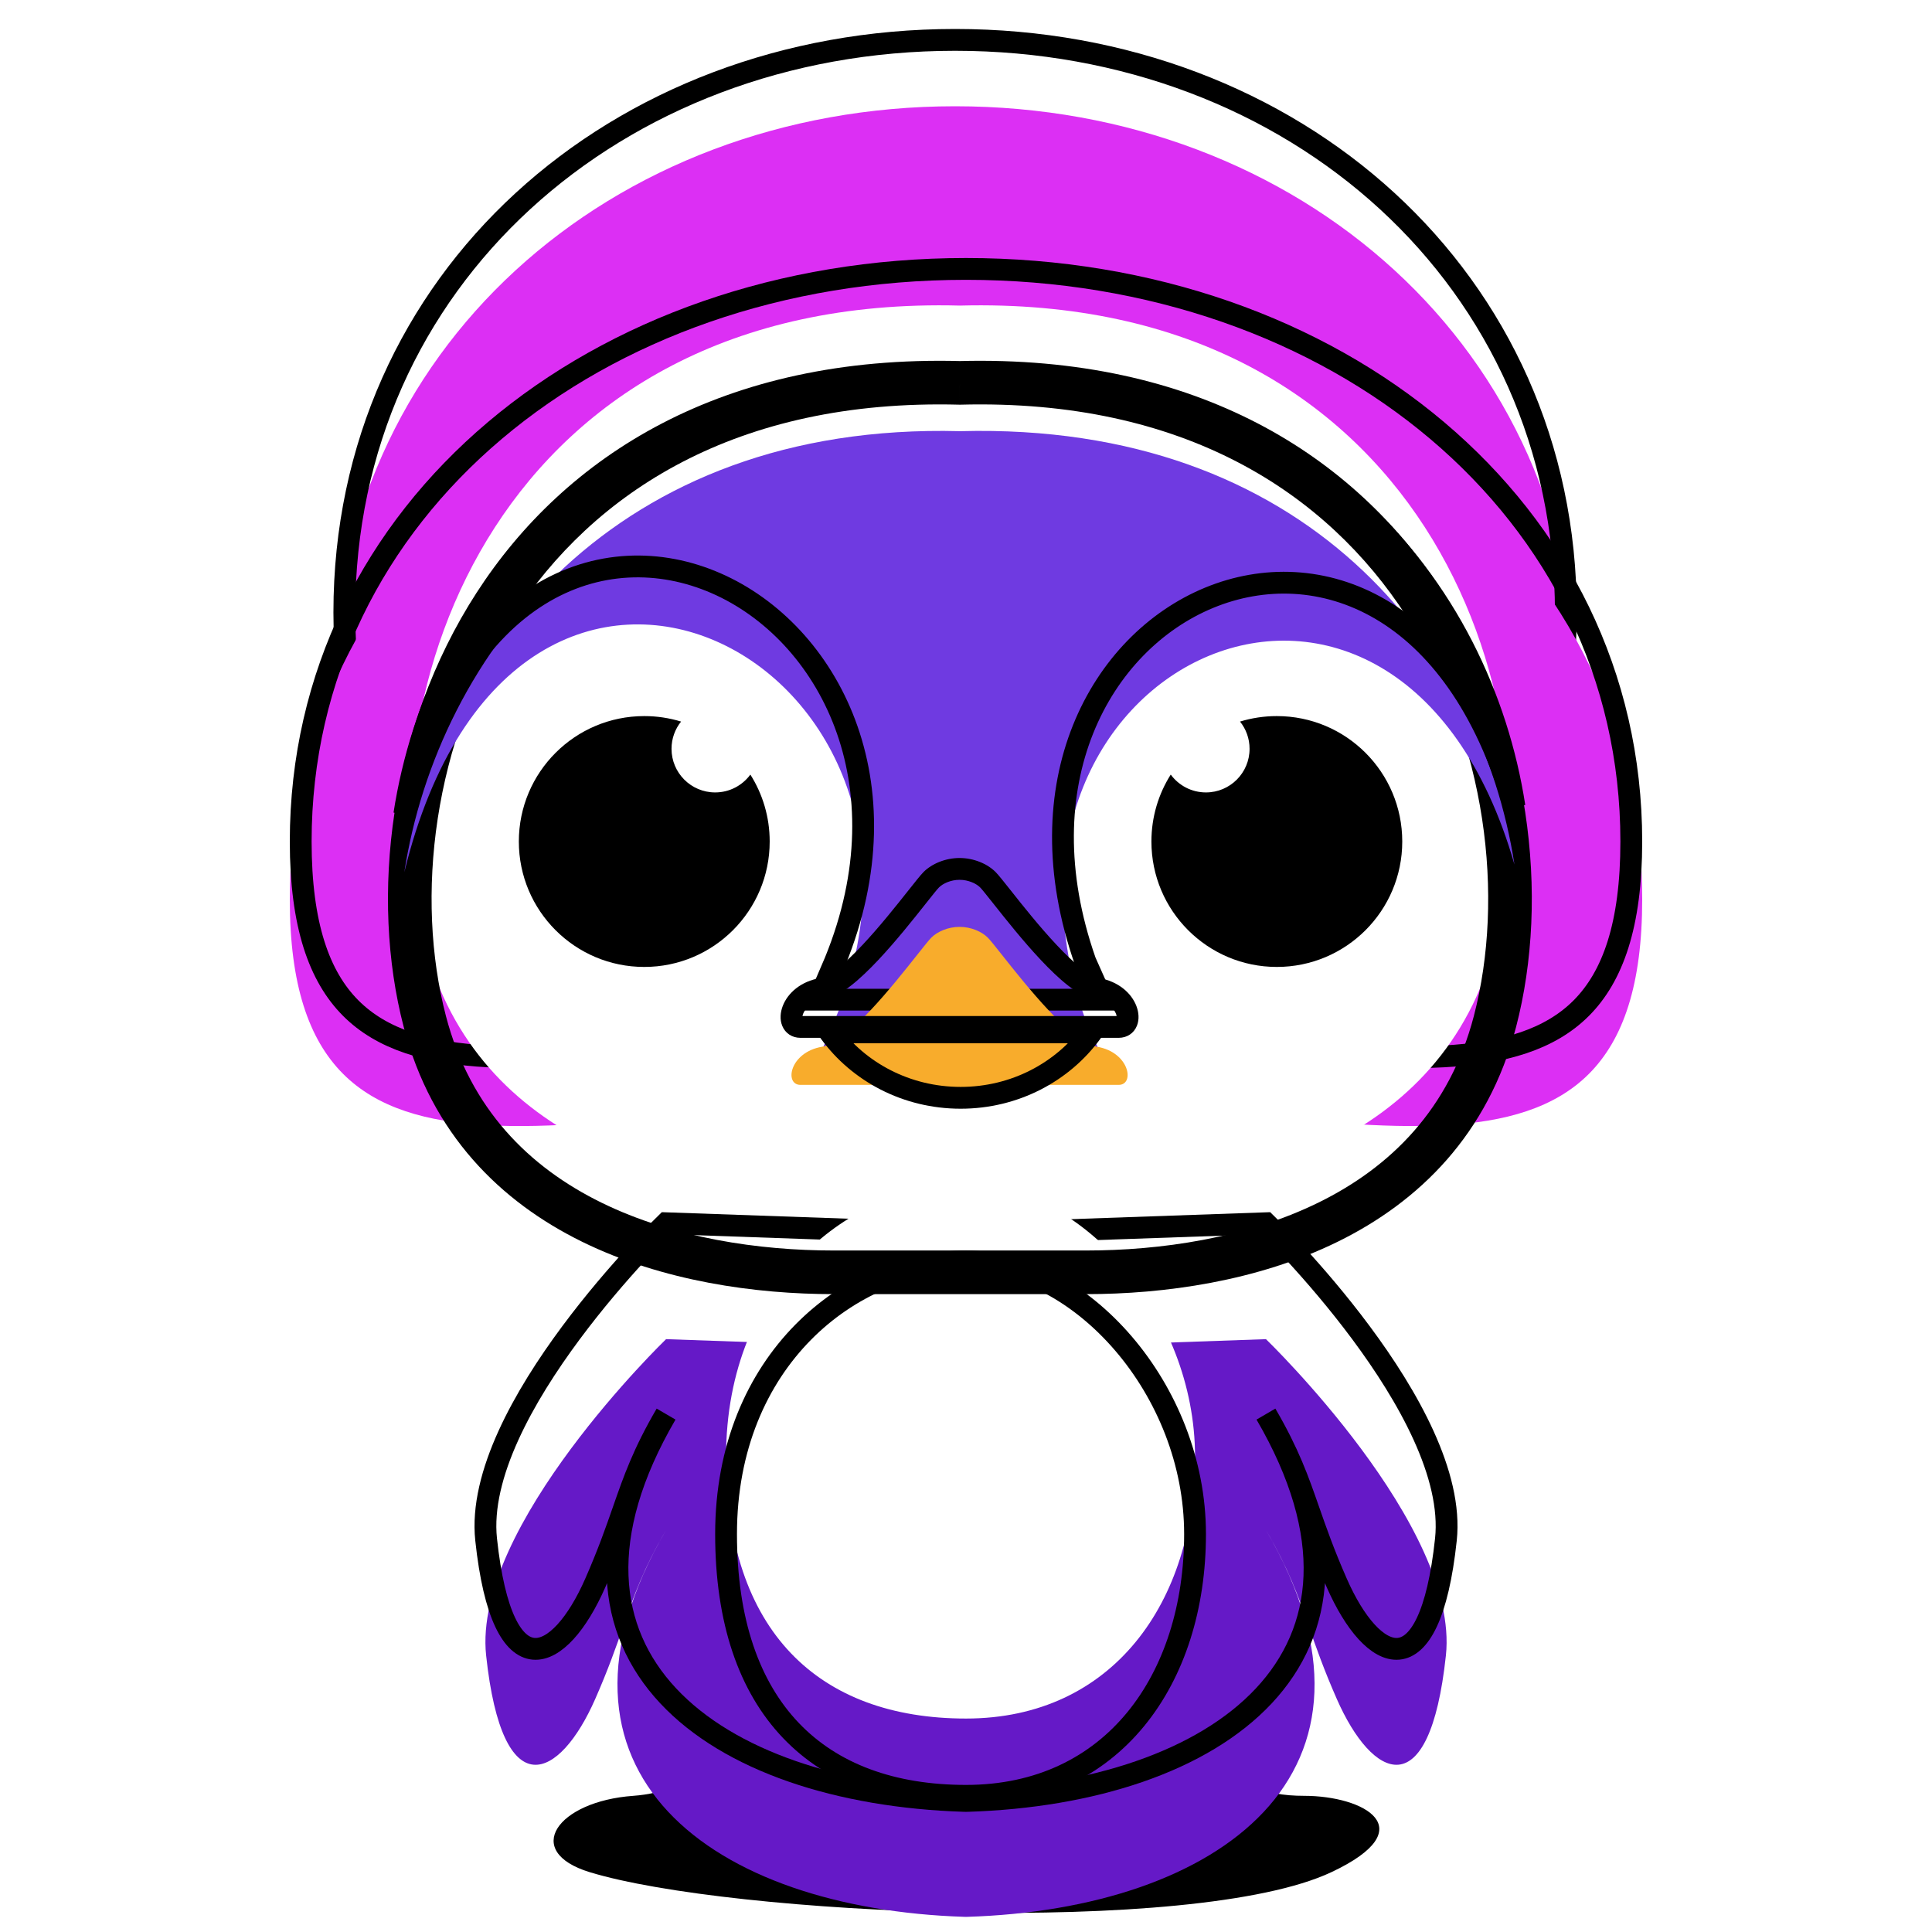
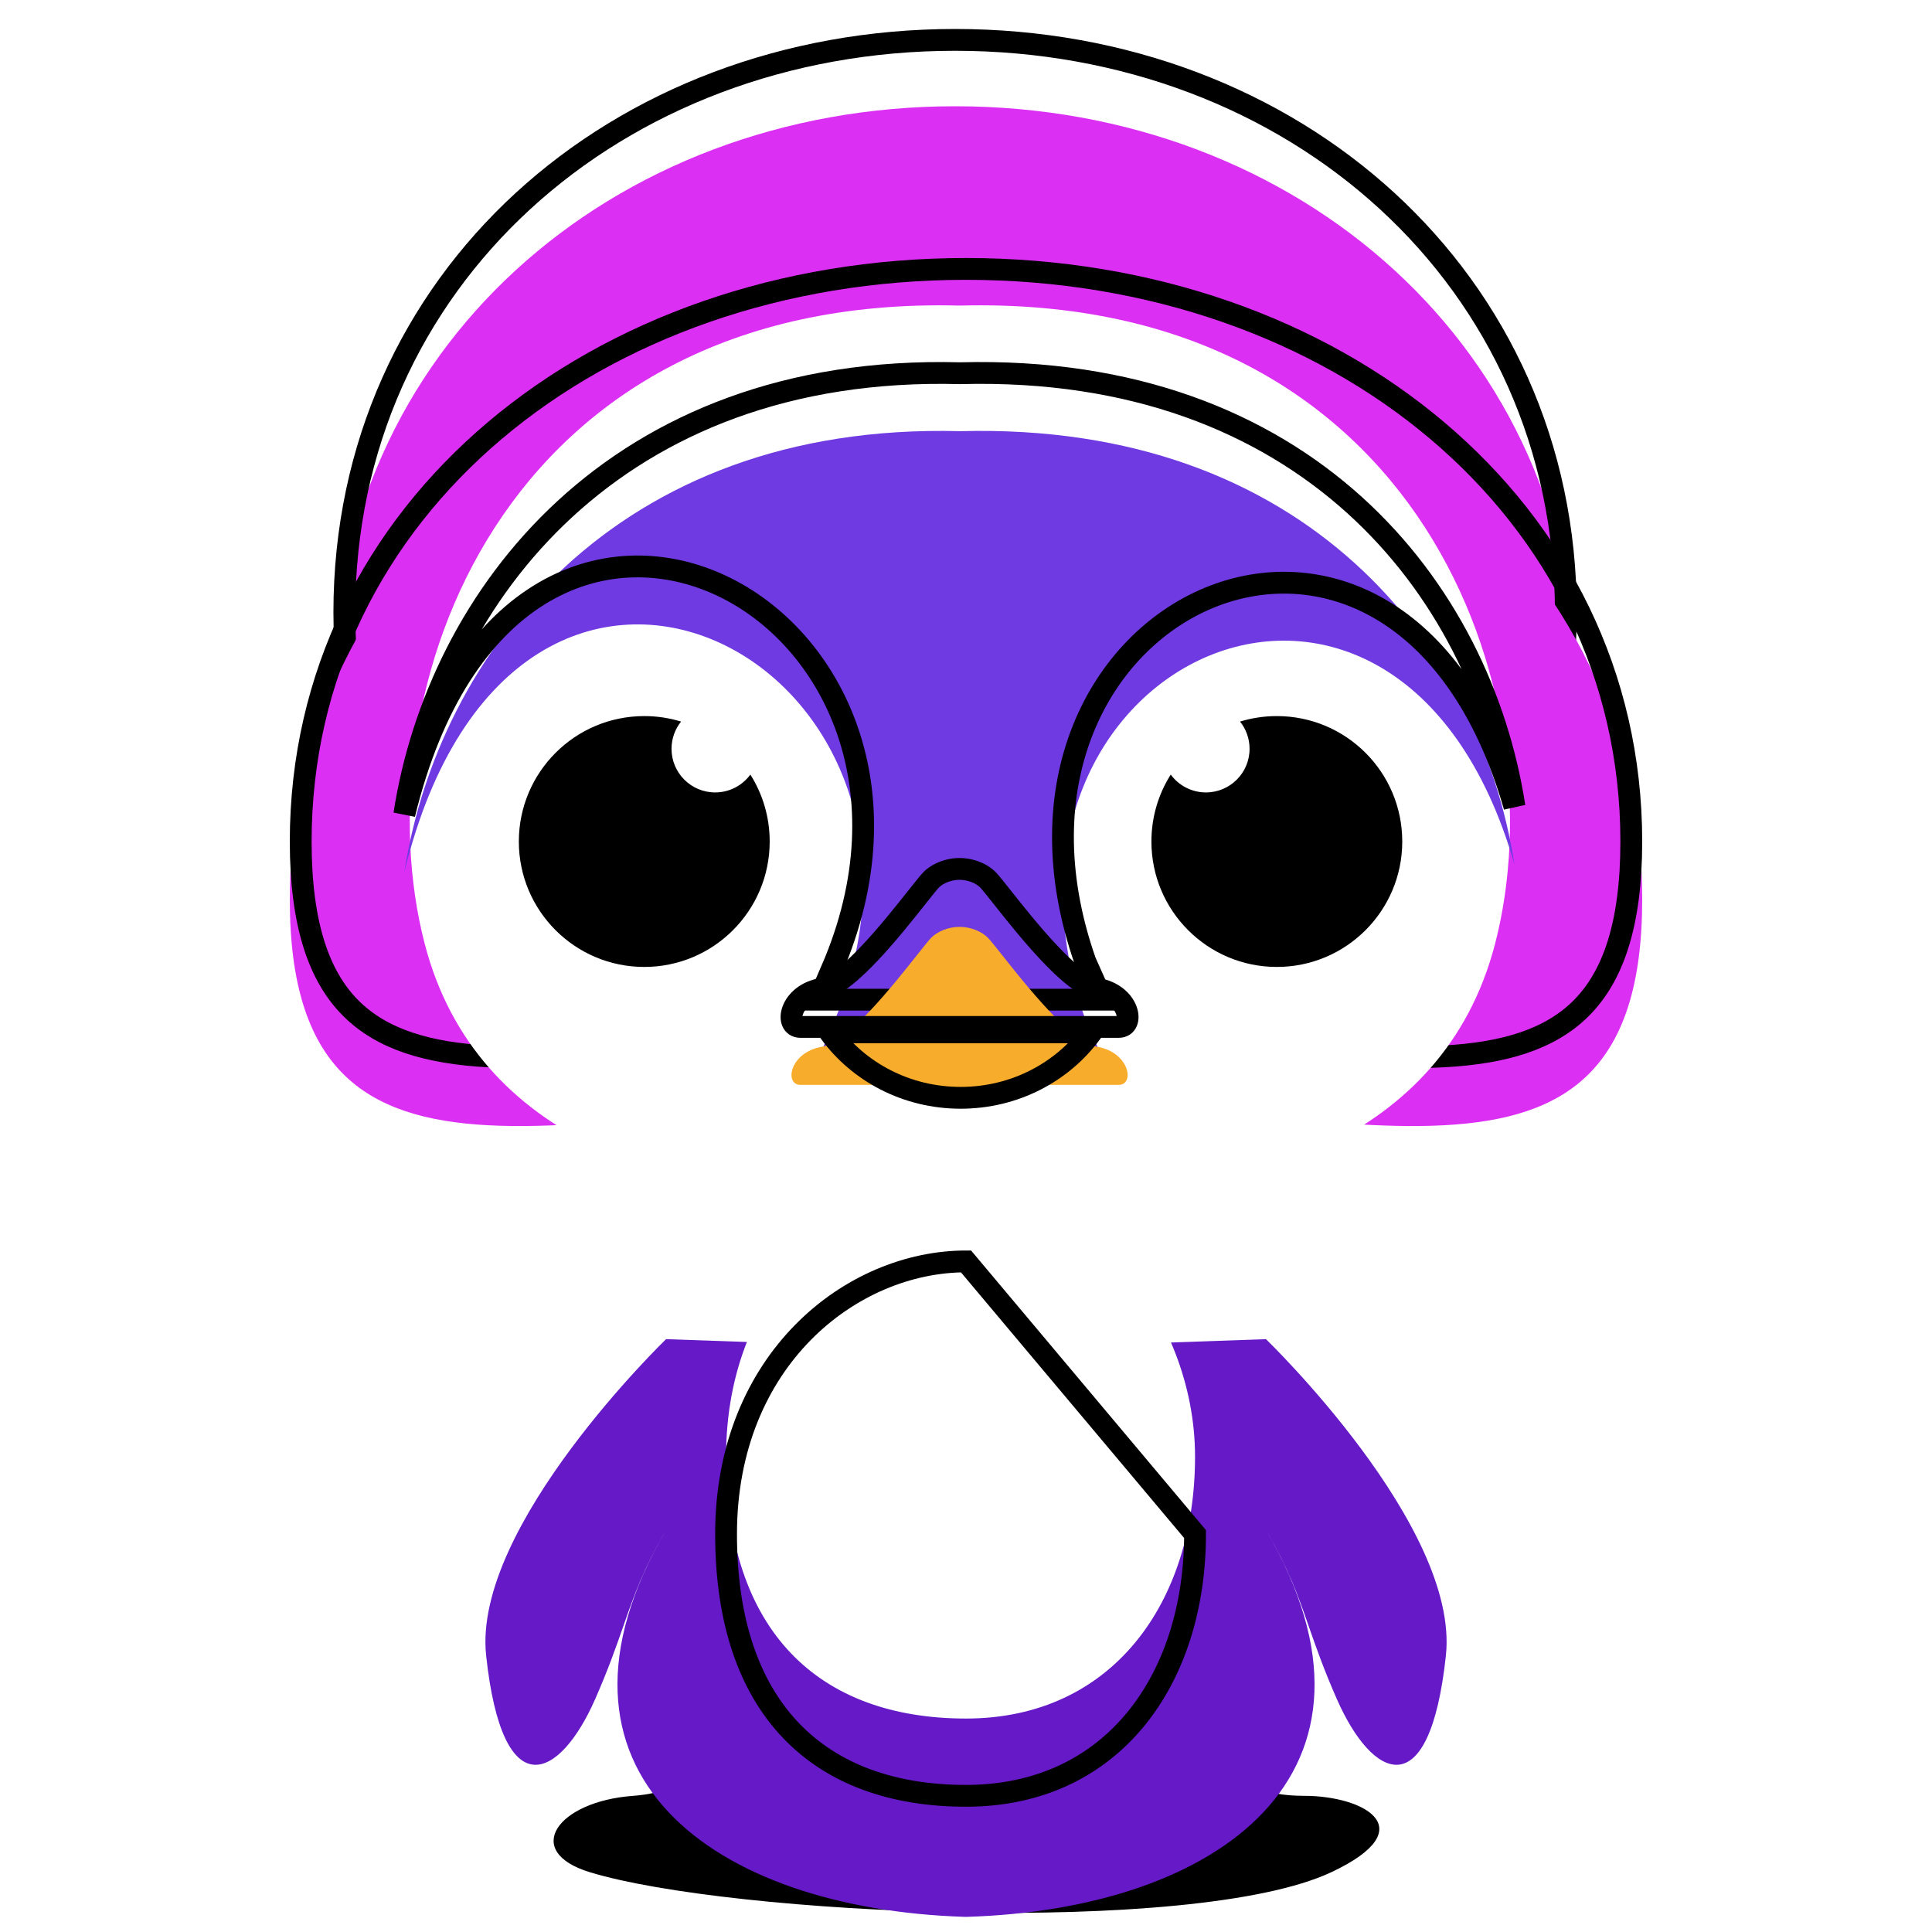
<svg xmlns="http://www.w3.org/2000/svg" width="200" height="200" viewBox="0 0 200 200" fill="none">
  <g filter="url(#filter0_i_35_5038)">
    <path d="M163.226 63.403C163.226 98.634 134.413 83.726 98.871 83.726C63.329 83.726 34.516 98.634 34.516 63.403C34.516 28.173 63.329 3 98.871 3C134.413 3 163.226 28.173 163.226 63.403Z" fill="#DC2FF4" />
  </g>
  <path d="M162.097 63.403C162.097 72.089 160.316 77.424 157.336 80.679C154.368 83.921 150.008 85.318 144.311 85.649C138.603 85.981 131.774 85.233 124.044 84.382L124.012 84.379C116.328 83.533 107.815 82.597 98.871 82.597C89.927 82.597 81.414 83.533 73.73 84.379L73.698 84.382C65.968 85.233 59.139 85.981 53.431 85.649C47.734 85.318 43.374 83.921 40.406 80.679C37.426 77.424 35.645 72.089 35.645 63.403C35.645 28.885 63.86 4.129 98.871 4.129C133.882 4.129 162.097 28.885 162.097 63.403Z" stroke="black" stroke-width="2.258" />
  <g filter="url(#filter1_i_35_5038)">
    <path d="M170 87.113C170 122.343 138.66 107.436 100 107.436C61.34 107.436 30 122.343 30 87.113C30 51.883 61.34 26.71 100 26.71C138.66 26.71 170 51.883 170 87.113Z" fill="#DC2FF4" />
  </g>
  <path d="M168.871 87.113C168.871 95.778 166.941 101.099 163.699 104.354C160.449 107.618 155.665 109.025 149.437 109.358C143.209 109.691 135.764 108.941 127.361 108.091L127.33 108.088C118.97 107.242 109.718 106.306 100 106.306C90.281 106.306 81.03 107.242 72.67 108.088L72.639 108.091C64.236 108.941 56.791 109.691 50.563 109.358C44.335 109.025 39.551 107.618 36.301 104.354C33.059 101.099 31.129 95.778 31.129 87.113C31.129 52.678 61.777 27.839 100 27.839C138.223 27.839 168.871 52.678 168.871 87.113Z" stroke="black" stroke-width="2.258" />
  <path d="M65.565 185.903C71.888 185.452 75.726 181.199 76.855 179.129C89.463 177.247 115.919 174.613 120.887 179.129C127.097 184.774 130.89 185.903 135 185.903C141.21 185.903 147.42 189.291 137.823 193.807C123.598 200.5 75.552 198.238 61.049 193.807C54.03 191.662 57.662 186.468 65.565 185.903Z" fill="black" />
-   <path d="M71.211 187.597C71.775 185.903 77.232 184.586 80.243 183.645C85.888 182.516 90.404 184.887 90.404 185.339C90.404 185.903 88.146 193.242 84.759 193.242C82.049 193.242 82.877 190.984 83.63 189.855C78.549 193.806 76.856 192.677 77.42 191.548C77.985 190.419 80.243 188.726 76.291 189.855C72.34 190.984 70.646 189.29 71.211 187.597Z" fill="#F8AC2C" />
  <path d="M127.098 187.597C126.533 185.903 121.076 184.586 118.065 183.645C112.42 182.516 107.904 184.887 107.904 185.339C107.904 185.903 110.162 193.242 113.549 193.242C116.259 193.242 115.431 190.984 114.678 189.855C119.759 193.806 121.453 192.677 120.888 191.548C120.324 190.419 118.065 188.726 122.017 189.855C125.969 190.984 127.662 189.29 127.098 187.597Z" fill="#F8AC2C" />
  <g filter="url(#filter2_i_35_5038)">
    <path d="M68.952 126.629C68.952 126.629 48.89 145.986 50.324 159.371C52.018 175.177 57.951 172.22 61.614 163.887C62.965 160.814 63.778 158.485 64.517 156.367C65.63 153.175 66.578 150.459 68.953 146.387C54.263 171.569 73.904 185.603 99.816 186.429C99.878 186.434 99.94 186.437 100.001 186.435C100.031 186.436 100.061 186.435 100.091 186.432C126.05 185.637 145.757 171.6 131.05 146.387C133.425 150.459 134.373 153.175 135.486 156.367C136.225 158.485 137.037 160.814 138.389 163.887C142.052 172.22 147.985 175.177 149.679 159.371C151.113 145.986 131.051 126.629 131.051 126.629L100.001 127.718L68.952 126.629Z" fill="#6519C7" />
  </g>
-   <path d="M68.952 126.629C68.952 126.629 48.89 145.986 50.324 159.371C52.018 175.177 57.951 172.22 61.614 163.887C62.965 160.814 63.778 158.485 64.517 156.367C65.63 153.175 66.578 150.459 68.953 146.387C54.263 171.569 73.904 185.603 99.816 186.429C99.878 186.434 99.94 186.437 100.001 186.435C100.031 186.436 100.061 186.435 100.091 186.432C126.05 185.637 145.757 171.6 131.05 146.387C133.425 150.459 134.373 153.175 135.486 156.367C136.225 158.485 137.037 160.814 138.389 163.887C142.052 172.22 147.985 175.177 149.679 159.371C151.113 145.986 131.051 126.629 131.051 126.629L100.001 127.718L68.952 126.629Z" stroke="black" stroke-width="2.258" />
  <g opacity="0.5" filter="url(#filter3_f_35_5038)">
    <path d="M145.772 150.904C144.056 146.963 138.857 139.267 137.058 136.632C135.258 133.998 135.952 138.09 138.204 141.015C140.457 143.941 143.007 148.313 145.572 152.944C147.097 155.697 147.916 155.829 145.772 150.904Z" fill="white" />
  </g>
  <g opacity="0.5" filter="url(#filter4_f_35_5038)">
    <path d="M54.776 151.074C56.327 147.066 61.205 139.162 62.895 136.455C64.584 133.749 64.059 137.867 61.929 140.882C59.8 143.898 57.431 148.371 55.059 153.104C53.649 155.918 52.836 156.084 54.776 151.074Z" fill="white" />
  </g>
  <g filter="url(#filter5_i_35_5038)">
    <path d="M123.711 158.806C123.711 173.772 115.243 185.903 100.001 185.903C84.759 185.903 75.162 176.871 75.162 158.806C75.162 140.742 88.146 130.581 100.001 130.581C111.856 130.581 123.711 143.841 123.711 158.806Z" fill="white" />
  </g>
-   <path d="M123.711 158.806C123.711 173.772 115.243 185.903 100.001 185.903C84.759 185.903 75.162 176.871 75.162 158.806C75.162 140.742 88.146 130.581 100.001 130.581C111.856 130.581 123.711 143.841 123.711 158.806Z" stroke="black" stroke-width="2.258" />
+   <path d="M123.711 158.806C123.711 173.772 115.243 185.903 100.001 185.903C84.759 185.903 75.162 176.871 75.162 158.806C75.162 140.742 88.146 130.581 100.001 130.581Z" stroke="black" stroke-width="2.258" />
  <mask id="path-12-outside-1_35_5038" maskUnits="userSpaceOnUse" x="39.42" y="36.607" width="120" height="98" fill="black">
    <rect fill="white" x="39.42" y="36.607" width="120" height="98" />
    <path fill-rule="evenodd" clip-rule="evenodd" d="M97.743 131.71H86.315C70.509 131.71 49.396 126.516 43.976 105.742C37.278 80.063 51.556 38.374 99.368 39.635C147.179 38.374 161.458 80.063 154.759 105.742C149.34 126.516 128.227 131.71 112.42 131.71H100.993H97.743Z" />
  </mask>
  <g filter="url(#filter6_i_35_5038)">
    <path fill-rule="evenodd" clip-rule="evenodd" d="M97.743 131.71H86.315C70.509 131.71 49.396 126.516 43.976 105.742C37.278 80.063 51.556 38.374 99.368 39.635C147.179 38.374 161.458 80.063 154.759 105.742C149.34 126.516 128.227 131.71 112.42 131.71H100.993H97.743Z" fill="white" />
  </g>
-   <path d="M43.976 105.742L46.161 105.172H46.161L43.976 105.742ZM99.368 39.635L99.308 41.892L99.368 41.894L99.427 41.892L99.368 39.635ZM154.759 105.742L156.944 106.312L154.759 105.742ZM86.315 133.968H97.743V129.452H86.315V133.968ZM41.791 106.312C44.695 117.443 51.843 124.411 60.255 128.543C68.601 132.641 78.206 133.968 86.315 133.968V129.452C78.619 129.452 69.764 128.181 62.246 124.489C54.796 120.83 48.677 114.815 46.161 105.172L41.791 106.312ZM99.427 37.377C74.756 36.727 58.482 47.206 49.334 61.36C40.268 75.388 38.289 92.885 41.791 106.312L46.161 105.172C42.965 92.919 44.776 76.733 53.127 63.812C61.397 51.017 76.168 41.282 99.308 41.892L99.427 37.377ZM99.427 41.892C122.568 41.282 137.339 51.017 145.608 63.812C153.959 76.733 155.77 92.919 152.574 105.172L156.944 106.312C160.446 92.885 158.468 75.388 149.401 61.36C140.253 47.206 123.979 36.727 99.308 37.377L99.427 41.892ZM152.574 105.172C150.058 114.815 143.94 120.83 136.489 124.489C128.972 128.181 120.117 129.452 112.42 129.452V133.968C120.53 133.968 130.135 132.641 138.48 128.543C146.893 124.411 154.04 117.443 156.944 106.312L152.574 105.172ZM112.42 129.452H100.993V133.968H112.42V129.452ZM100.993 129.452H97.743V133.968H100.993V129.452Z" fill="black" mask="url(#path-12-outside-1_35_5038)" />
  <g filter="url(#filter7_i_35_5038)">
    <path d="M41.855 84.29C53.333 37.222 101.556 62.5 86.452 99.532L84.758 103.484H114.113L112.351 99.532C99.367 62.5 144.722 41.5 156.778 83.5C153.308 61.036 135.235 37.691 99.436 38.635H99.367C63.568 37.691 45.325 61.826 41.855 84.29Z" fill="#6F3AE1" />
  </g>
  <path d="M41.855 84.29C53.333 37.222 101.556 62.5 86.452 99.532L84.758 103.484H114.113L112.351 99.532C99.367 62.5 144.722 41.5 156.778 83.5C153.308 61.036 135.235 37.691 99.436 38.635H99.367C63.568 37.691 45.325 61.826 41.855 84.29Z" stroke="black" stroke-width="2.258" />
  <path fill-rule="evenodd" clip-rule="evenodd" d="M77.677 80.184C76.855 81.305 75.529 82.032 74.032 82.032C71.538 82.032 69.516 80.01 69.516 77.516C69.516 76.45 69.886 75.47 70.504 74.697C69.299 74.328 68.02 74.129 66.694 74.129C59.523 74.129 53.71 79.942 53.71 87.113C53.71 94.284 59.523 100.097 66.694 100.097C73.865 100.097 79.678 94.284 79.678 87.113C79.678 84.565 78.944 82.189 77.677 80.184Z" fill="black" />
  <path fill-rule="evenodd" clip-rule="evenodd" d="M121.195 80.184C122.017 81.305 123.343 82.032 124.839 82.032C127.333 82.032 129.355 80.01 129.355 77.516C129.355 76.45 128.986 75.47 128.367 74.697C129.572 74.328 130.852 74.129 132.177 74.129C139.348 74.129 145.161 79.942 145.161 87.113C145.161 94.284 139.348 100.097 132.177 100.097C125.007 100.097 119.194 94.284 119.194 87.113C119.194 84.565 119.927 82.189 121.195 80.184Z" fill="black" />
  <g filter="url(#filter8_i_35_5038)">
    <path fill-rule="evenodd" clip-rule="evenodd" d="M97.178 106.306H82.86C81.166 106.306 81.731 102.919 85.118 102.355C87.759 101.915 92.46 95.982 94.938 92.856C95.637 91.972 96.16 91.313 96.409 91.065C97.037 90.436 98.154 89.948 99.333 89.95C100.512 89.948 101.63 90.436 102.258 91.065C102.507 91.313 103.029 91.972 103.729 92.856C106.207 95.982 110.907 101.915 113.549 102.355C116.936 102.919 117.5 106.306 115.807 106.306H101.489H97.178Z" fill="#F8AC2C" />
  </g>
  <path d="M85.118 102.355L84.933 101.241L85.118 102.355ZM94.938 92.856L95.823 93.557L94.938 92.856ZM96.409 91.065L97.207 91.863L97.207 91.863L96.409 91.065ZM99.333 89.95L99.332 91.079L99.335 91.079L99.333 89.95ZM102.258 91.065L101.46 91.863L101.46 91.863L102.258 91.065ZM103.729 92.856L104.614 92.154V92.154L103.729 92.856ZM113.549 102.355L113.734 101.241L113.549 102.355ZM82.86 107.436H97.178V105.177H82.86V107.436ZM84.933 101.241C82.873 101.585 81.536 102.821 81.03 104.137C80.786 104.772 80.704 105.522 80.976 106.193C81.283 106.95 81.983 107.436 82.86 107.436V105.177C82.841 105.177 82.89 105.175 82.96 105.222C83.029 105.268 83.06 105.323 83.068 105.344C83.076 105.362 83.029 105.23 83.138 104.948C83.337 104.429 83.977 103.69 85.304 103.469L84.933 101.241ZM94.053 92.154C92.809 93.724 91.044 95.951 89.267 97.839C88.378 98.784 87.509 99.619 86.722 100.236C85.9 100.88 85.299 101.18 84.933 101.241L85.304 103.469C86.258 103.31 87.235 102.703 88.115 102.013C89.029 101.297 89.986 100.371 90.912 99.386C92.765 97.417 94.588 95.115 95.823 93.557L94.053 92.154ZM95.61 90.266C95.302 90.575 94.721 91.311 94.053 92.154L95.823 93.557C96.554 92.634 97.018 92.052 97.207 91.863L95.61 90.266ZM99.335 88.82C97.88 88.819 96.467 89.41 95.61 90.266L97.207 91.863C97.607 91.463 98.429 91.077 99.332 91.079L99.335 88.82ZM99.335 91.079C100.238 91.077 101.06 91.463 101.46 91.863L103.057 90.266C102.2 89.41 100.787 88.819 99.332 88.82L99.335 91.079ZM101.46 91.863C101.649 92.052 102.113 92.634 102.844 93.557L104.614 92.154C103.946 91.311 103.365 90.575 103.057 90.266L101.46 91.863ZM102.844 93.557C104.079 95.115 105.902 97.417 107.755 99.386C108.681 100.371 109.638 101.297 110.552 102.013C111.432 102.703 112.409 103.31 113.363 103.469L113.734 101.241C113.368 101.18 112.767 100.88 111.945 100.236C111.157 99.619 110.289 98.784 109.4 97.839C107.623 95.951 105.857 93.724 104.614 92.154L102.844 93.557ZM113.363 103.469C114.69 103.69 115.33 104.429 115.529 104.948C115.638 105.23 115.591 105.362 115.598 105.344C115.607 105.323 115.638 105.268 115.707 105.222C115.777 105.175 115.825 105.177 115.807 105.177V107.436C116.684 107.436 117.384 106.95 117.691 106.193C117.963 105.522 117.881 104.772 117.637 104.137C117.131 102.821 115.794 101.585 113.734 101.241L113.363 103.469ZM115.807 105.177H101.489V107.436H115.807V105.177ZM101.489 105.177H97.178V107.436H101.489V105.177Z" fill="black" />
  <path fill-rule="evenodd" clip-rule="evenodd" d="M85.898 106.871C88.881 110.966 93.837 113.645 99.447 113.645C105.056 113.645 110.012 110.966 112.995 106.871H85.898Z" fill="#F8AC2C" />
  <path d="M85.898 106.871V105.742H83.679L84.986 107.536L85.898 106.871ZM112.995 106.871L113.907 107.536L115.214 105.742H112.995V106.871ZM99.447 112.516C94.201 112.516 89.583 110.012 86.811 106.206L84.986 107.536C88.179 111.92 93.473 114.774 99.447 114.774V112.516ZM112.082 106.206C109.31 110.012 104.692 112.516 99.447 112.516V114.774C105.42 114.774 110.714 111.92 113.907 107.536L112.082 106.206ZM112.995 105.742H85.898V108H112.995V105.742Z" fill="black" />
  <defs>
    <filter id="filter0_i_35_5038" x="34.516" y="3" width="128.71" height="91.858" filterUnits="userSpaceOnUse" color-interpolation-filters="sRGB">
      <feFlood flood-opacity="0" result="BackgroundImageFix" />
      <feBlend mode="normal" in="SourceGraphic" in2="BackgroundImageFix" result="shape" />
      <feColorMatrix in="SourceAlpha" type="matrix" values="0 0 0 0 0 0 0 0 0 0 0 0 0 0 0 0 0 0 127 0" result="hardAlpha" />
      <feOffset dy="8" />
      <feGaussianBlur stdDeviation="5" />
      <feComposite in2="hardAlpha" operator="arithmetic" k2="-1" k3="1" />
      <feColorMatrix type="matrix" values="0 0 0 0 0.948 0 0 0 0 0.573 0 0 0 0 1 0 0 0 1 0" />
      <feBlend mode="normal" in2="shape" result="effect1_innerShadow_35_5038" />
    </filter>
    <filter id="filter1_i_35_5038" x="30" y="26.71" width="140" height="87.858" filterUnits="userSpaceOnUse" color-interpolation-filters="sRGB">
      <feFlood flood-opacity="0" result="BackgroundImageFix" />
      <feBlend mode="normal" in="SourceGraphic" in2="BackgroundImageFix" result="shape" />
      <feColorMatrix in="SourceAlpha" type="matrix" values="0 0 0 0 0 0 0 0 0 0 0 0 0 0 0 0 0 0 127 0" result="hardAlpha" />
      <feOffset dy="6" />
      <feGaussianBlur stdDeviation="2" />
      <feComposite in2="hardAlpha" operator="arithmetic" k2="-1" k3="1" />
      <feColorMatrix type="matrix" values="0 0 0 0 0.93 0 0 0 0 0.496 0 0 0 0 0.99 0 0 0 1 0" />
      <feBlend mode="normal" in2="shape" result="effect1_innerShadow_35_5038" />
    </filter>
    <filter id="filter2_i_35_5038" x="49.122" y="125.484" width="101.76" height="70.08" filterUnits="userSpaceOnUse" color-interpolation-filters="sRGB">
      <feFlood flood-opacity="0" result="BackgroundImageFix" />
      <feBlend mode="normal" in="SourceGraphic" in2="BackgroundImageFix" result="shape" />
      <feColorMatrix in="SourceAlpha" type="matrix" values="0 0 0 0 0 0 0 0 0 0 0 0 0 0 0 0 0 0 127 0" result="hardAlpha" />
      <feOffset dy="12" />
      <feGaussianBlur stdDeviation="4" />
      <feComposite in2="hardAlpha" operator="arithmetic" k2="-1" k3="1" />
      <feColorMatrix type="matrix" values="0 0 0 0 0.514 0 0 0 0 0.298 0 0 0 0 0.978 0 0 0 1 0" />
      <feBlend mode="normal" in2="shape" result="effect1_innerShadow_35_5038" />
    </filter>
    <filter id="filter3_f_35_5038" x="130.035" y="129.786" width="23.039" height="31.063" filterUnits="userSpaceOnUse" color-interpolation-filters="sRGB">
      <feFlood flood-opacity="0" result="BackgroundImageFix" />
      <feBlend mode="normal" in="SourceGraphic" in2="BackgroundImageFix" result="shape" />
      <feGaussianBlur stdDeviation="3" result="effect1_foregroundBlur_35_5038" />
    </filter>
    <filter id="filter4_f_35_5038" x="47.629" y="129.575" width="22.269" height="31.491" filterUnits="userSpaceOnUse" color-interpolation-filters="sRGB">
      <feFlood flood-opacity="0" result="BackgroundImageFix" />
      <feBlend mode="normal" in="SourceGraphic" in2="BackgroundImageFix" result="shape" />
      <feGaussianBlur stdDeviation="3" result="effect1_foregroundBlur_35_5038" />
    </filter>
    <filter id="filter5_i_35_5038" x="74.033" y="123.452" width="50.806" height="63.581" filterUnits="userSpaceOnUse" color-interpolation-filters="sRGB">
      <feFlood flood-opacity="0" result="BackgroundImageFix" />
      <feBlend mode="normal" in="SourceGraphic" in2="BackgroundImageFix" result="shape" />
      <feColorMatrix in="SourceAlpha" type="matrix" values="0 0 0 0 0 0 0 0 0 0 0 0 0 0 0 0 0 0 127 0" result="hardAlpha" />
      <feOffset dy="-8" />
      <feGaussianBlur stdDeviation="3" />
      <feComposite in2="hardAlpha" operator="arithmetic" k2="-1" k3="1" />
      <feColorMatrix type="matrix" values="0 0 0 0 0.808 0 0 0 0 0.808 0 0 0 0 0.808 0 0 0 1 0" />
      <feBlend mode="normal" in2="shape" result="effect1_innerShadow_35_5038" />
    </filter>
    <filter id="filter6_i_35_5038" x="40.162" y="31.349" width="118.412" height="102.619" filterUnits="userSpaceOnUse" color-interpolation-filters="sRGB">
      <feFlood flood-opacity="0" result="BackgroundImageFix" />
      <feBlend mode="normal" in="SourceGraphic" in2="BackgroundImageFix" result="shape" />
      <feColorMatrix in="SourceAlpha" type="matrix" values="0 0 0 0 0 0 0 0 0 0 0 0 0 0 0 0 0 0 127 0" result="hardAlpha" />
      <feOffset dy="-8" />
      <feGaussianBlur stdDeviation="3" />
      <feComposite in2="hardAlpha" operator="arithmetic" k2="-1" k3="1" />
      <feColorMatrix type="matrix" values="0 0 0 0 0.808 0 0 0 0 0.808 0 0 0 0 0.808 0 0 0 1 0" />
      <feBlend mode="normal" in2="shape" result="effect1_innerShadow_35_5038" />
    </filter>
    <filter id="filter7_i_35_5038" x="40.739" y="37.478" width="117.154" height="71.135" filterUnits="userSpaceOnUse" color-interpolation-filters="sRGB">
      <feFlood flood-opacity="0" result="BackgroundImageFix" />
      <feBlend mode="normal" in="SourceGraphic" in2="BackgroundImageFix" result="shape" />
      <feColorMatrix in="SourceAlpha" type="matrix" values="0 0 0 0 0 0 0 0 0 0 0 0 0 0 0 0 0 0 127 0" result="hardAlpha" />
      <feOffset dy="6" />
      <feGaussianBlur stdDeviation="2" />
      <feComposite in2="hardAlpha" operator="arithmetic" k2="-1" k3="1" />
      <feColorMatrix type="matrix" values="0 0 0 0 0.396 0 0 0 0 0.098 0 0 0 0 0.78 0 0 0 1 0" />
      <feBlend mode="normal" in2="shape" result="effect1_innerShadow_35_5038" />
    </filter>
    <filter id="filter8_i_35_5038" x="80.806" y="88.82" width="37.055" height="21.615" filterUnits="userSpaceOnUse" color-interpolation-filters="sRGB">
      <feFlood flood-opacity="0" result="BackgroundImageFix" />
      <feBlend mode="normal" in="SourceGraphic" in2="BackgroundImageFix" result="shape" />
      <feColorMatrix in="SourceAlpha" type="matrix" values="0 0 0 0 0 0 0 0 0 0 0 0 0 0 0 0 0 0 127 0" result="hardAlpha" />
      <feOffset dy="6" />
      <feGaussianBlur stdDeviation="1.5" />
      <feComposite in2="hardAlpha" operator="arithmetic" k2="-1" k3="1" />
      <feColorMatrix type="matrix" values="0 0 0 0 1 0 0 0 0 1 0 0 0 0 1 0 0 0 0.55 0" />
      <feBlend mode="normal" in2="shape" result="effect1_innerShadow_35_5038" />
    </filter>
  </defs>
</svg>